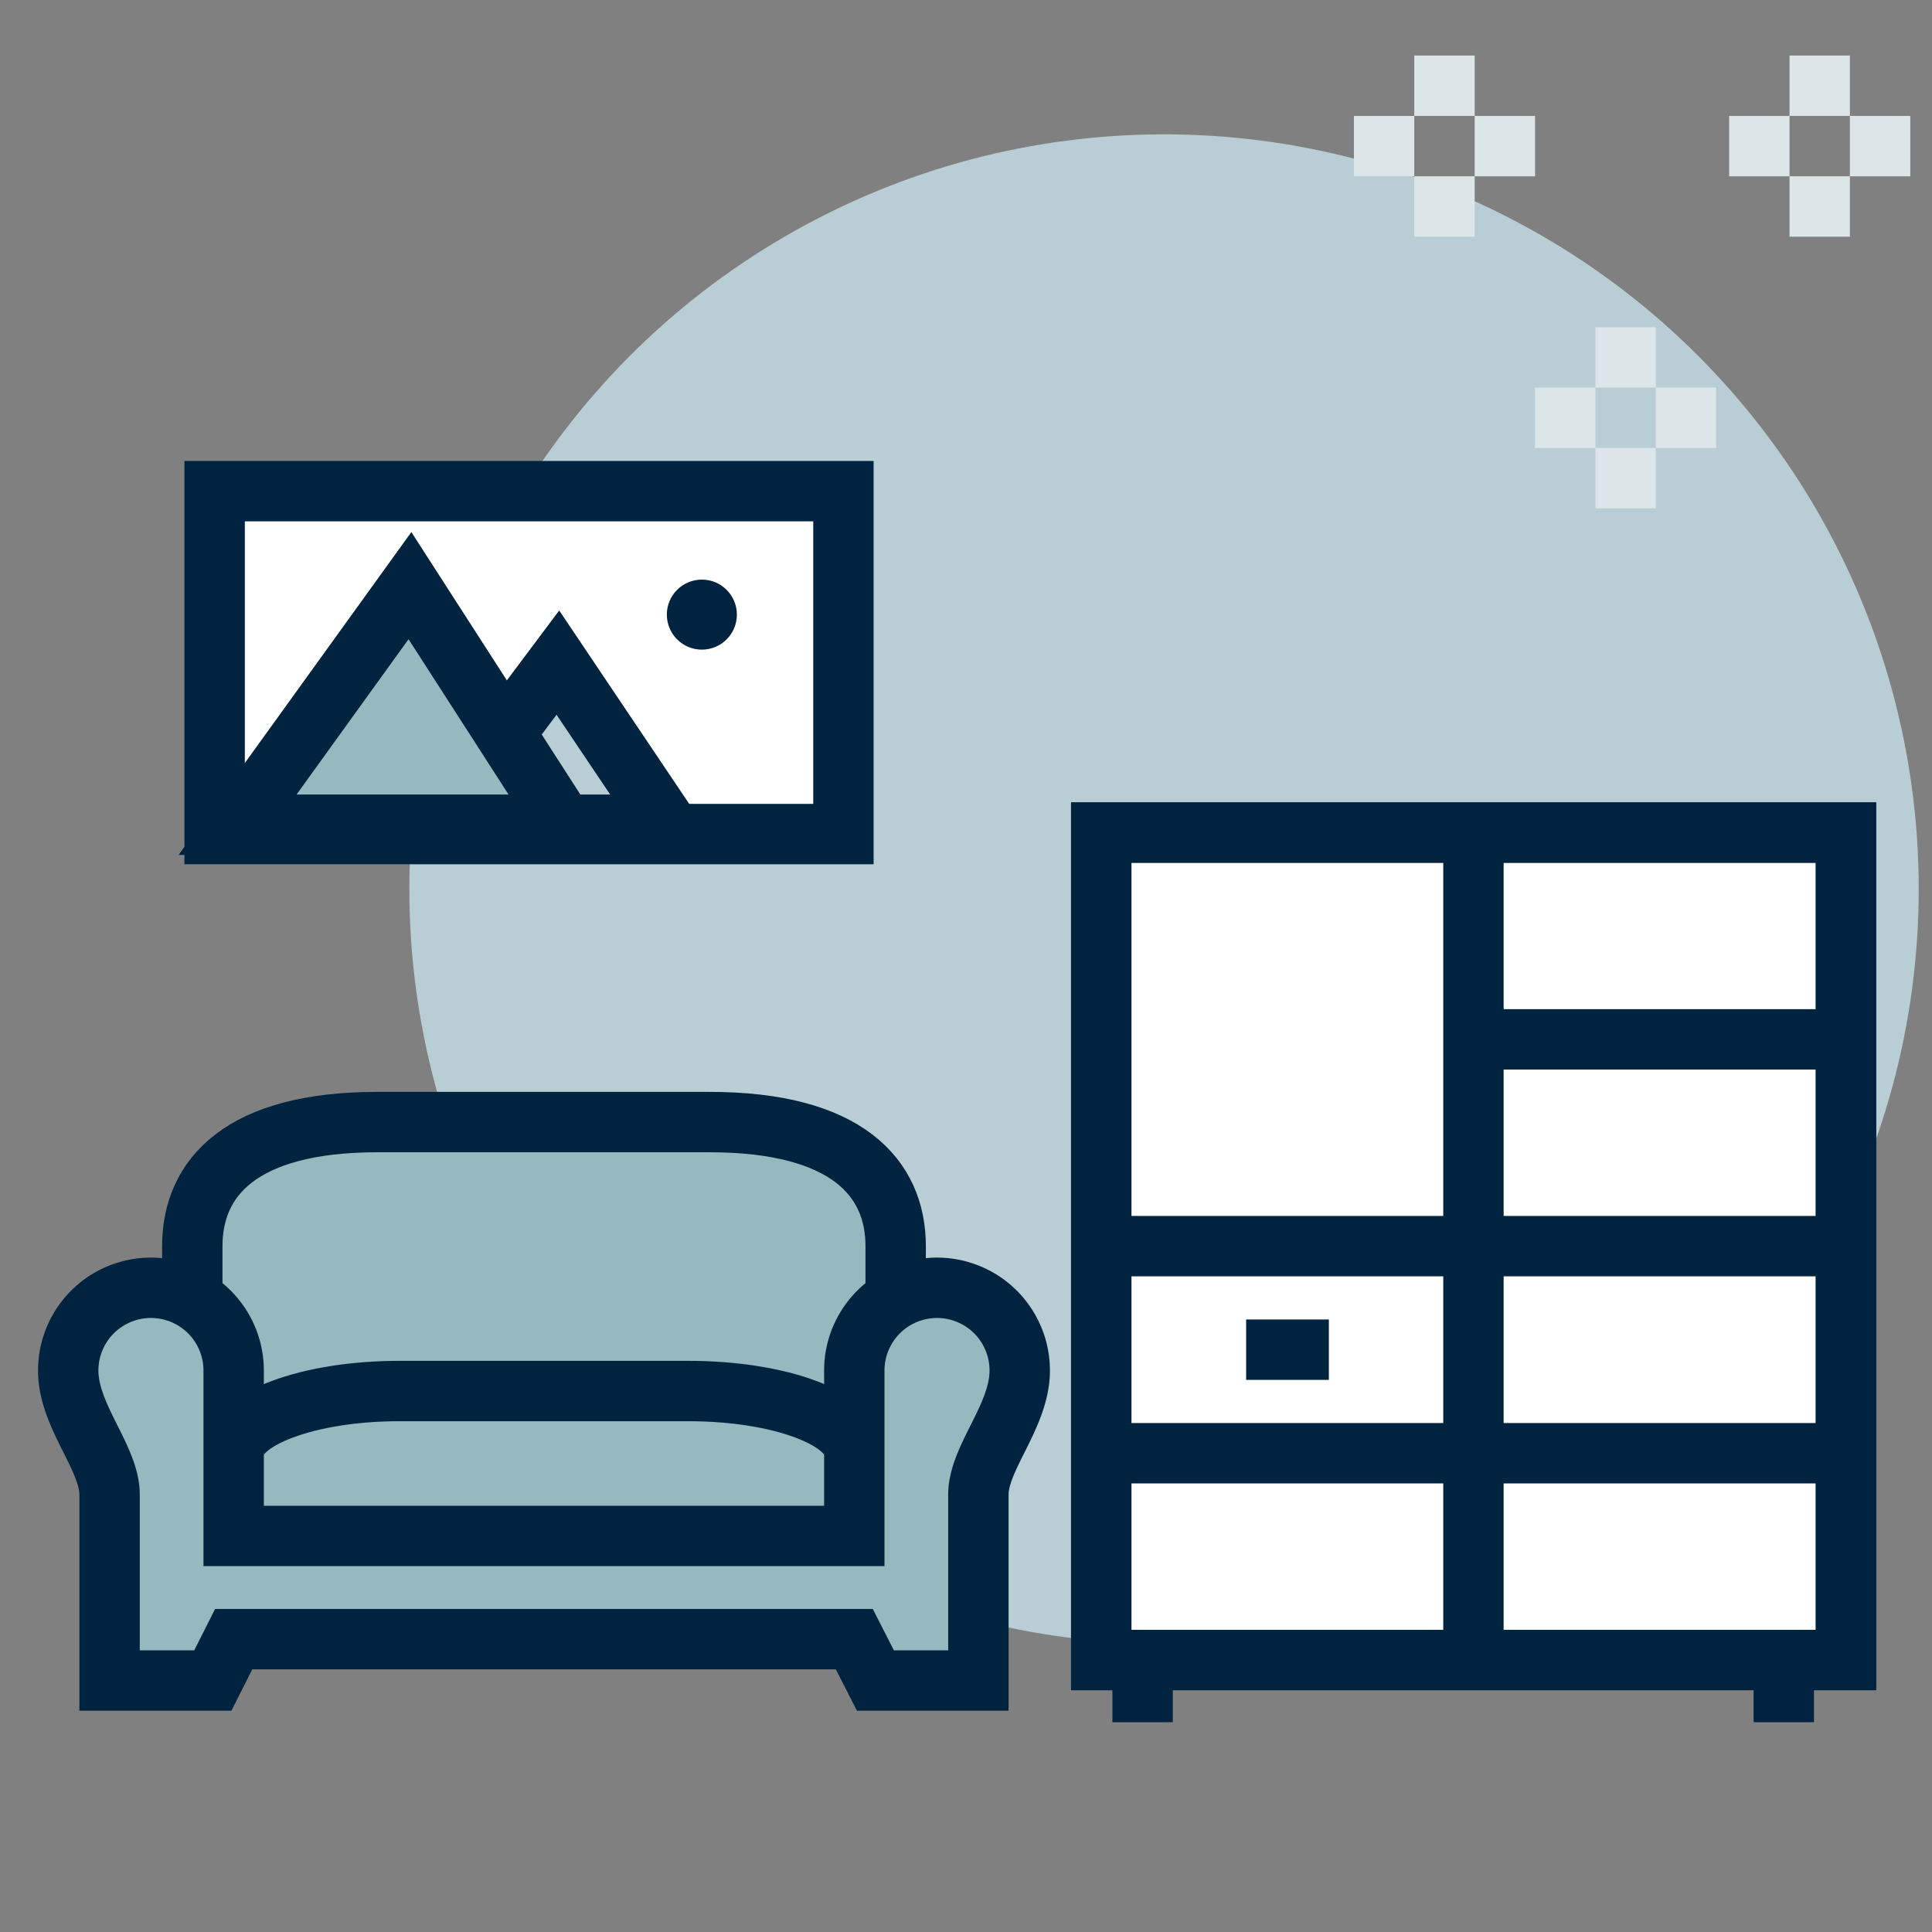
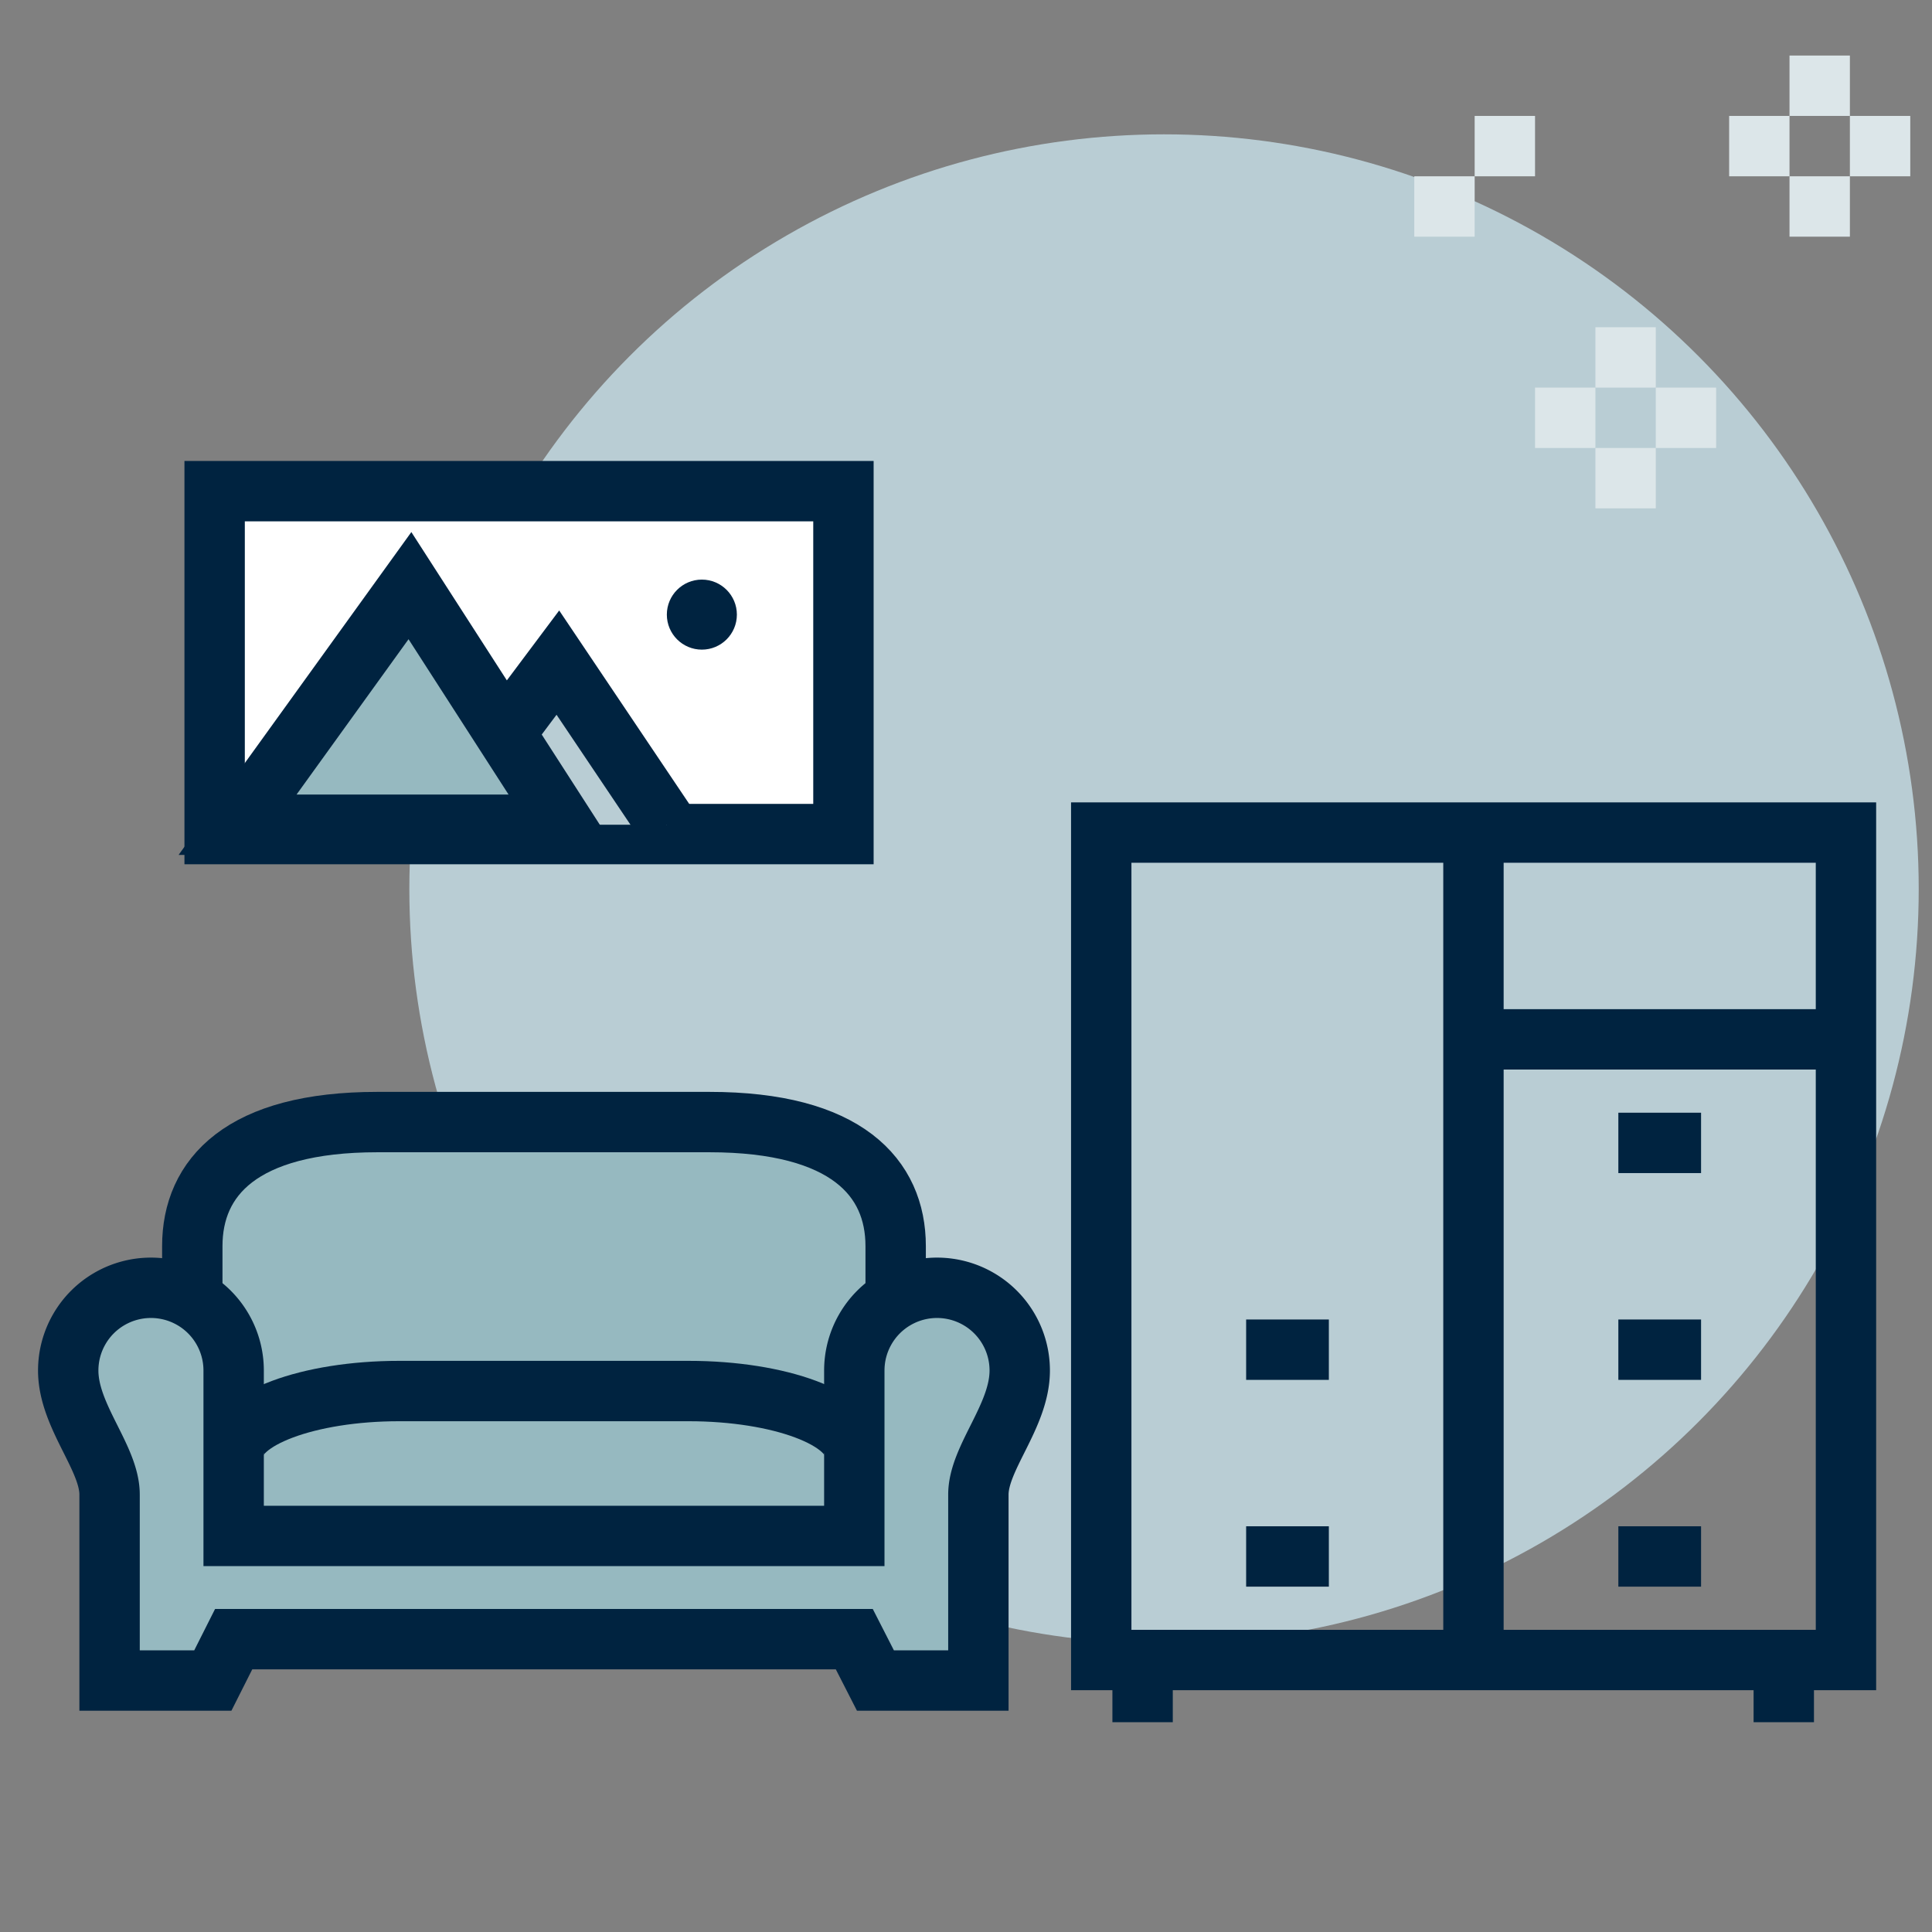
<svg xmlns="http://www.w3.org/2000/svg" width="64" height="64" viewBox="0 0 64 64">
  <rect x="0" y="0" width="64" height="64" fill="#808080" stroke="none" />
  <defs>
    <style>.a,.e,.h{fill:none;}.b,.f{fill:#b9cdd4;}.c{fill:#96b9c0;}.c,.d,.e,.f{stroke:#002340;}.c,.d,.e,.f,.h{stroke-miterlimit:10;stroke-width:2px;}.d{fill:#fff;}.g{fill:#002340;}.h{stroke:#dce6e9;}</style>
  </defs>
  <rect class="a" width="64" height="64" />
  <circle class="b" cx="25" cy="25" r="25" transform="translate(13.56 4.45)" />
  <line class="c" x2="2.74" transform="translate(41.28 51.56)" />
  <line class="c" x2="2.74" transform="translate(53.61 51.56)" />
  <line class="c" x2="2.74" transform="translate(53.61 44.71)" />
  <line class="c" x2="2.74" transform="translate(53.61 37.86)" />
-   <rect class="d" width="24.67" height="27.41" transform="translate(36.48 27.58)" />
  <rect class="e" width="24.67" height="27.41" transform="translate(36.48 27.58)" />
  <line class="c" y2="27.41" transform="translate(48.81 27.58)" />
  <line class="c" x2="12.34" transform="translate(48.81 34.43)" />
-   <line class="c" x1="24.67" transform="translate(36.48 41.28)" />
-   <line class="c" x2="24.67" transform="translate(36.48 48.14)" />
  <line class="c" x2="2.74" transform="translate(41.28 44.71)" />
  <line class="c" y2="2.06" transform="translate(37.85 54.99)" />
  <line class="c" y2="2.06" transform="translate(59.09 54.99)" />
  <path class="c" d="M29.67,51.65V41.28c0-2.27-1.63-4.11-6.17-4.11h-11C8,37.17,6.37,39,6.37,41.28V51.65" />
  <path class="c" d="M28.3,48.14c0-1.14-2.46-2.06-5.49-2.06H13.22c-3,0-5.48.92-5.48,2.06" />
  <path class="c" d="M18,50.88H28.3V45.4a2.74,2.74,0,1,1,5.48,0c0,1.51-1.37,2.89-1.37,4.11v6.16H29l-.7-1.37H7.74l-.69,1.37H3.63V49.51c0-1.22-1.37-2.6-1.37-4.11a2.74,2.74,0,1,1,5.48,0v5.48Z" />
  <rect class="d" width="20.83" height="11.36" transform="translate(7.11 16.27)" />
-   <path class="f" d="M14.46,27.32l4.02-5.37,3.61,5.37Z" />
+   <path class="f" d="M14.46,27.32l4.02-5.37,3.61,5.37" />
  <path class="c" d="M7.87,27.32l5.71-7.92,5.1,7.92Z" />
  <circle class="g" cx="1.16" cy="1.16" r="1.16" transform="translate(22.09 19.2)" />
-   <line class="h" y2="2" transform="translate(47.85 1.84)" />
  <line class="h" y2="2" transform="translate(47.85 5.84)" />
  <line class="h" x2="2" transform="translate(48.85 4.84)" />
-   <line class="h" x2="2" transform="translate(44.85 4.84)" />
  <line class="h" y2="2" transform="translate(60.28 1.84)" />
  <line class="h" y2="2" transform="translate(60.28 5.84)" />
  <line class="h" x2="2" transform="translate(61.28 4.84)" />
  <line class="h" x2="2" transform="translate(57.28 4.84)" />
  <line class="h" y2="2" transform="translate(53.85 10.84)" />
  <line class="h" y2="2" transform="translate(53.85 14.84)" />
  <line class="h" x2="2" transform="translate(54.85 13.84)" />
  <line class="h" x2="2" transform="translate(50.85 13.84)" />
</svg>